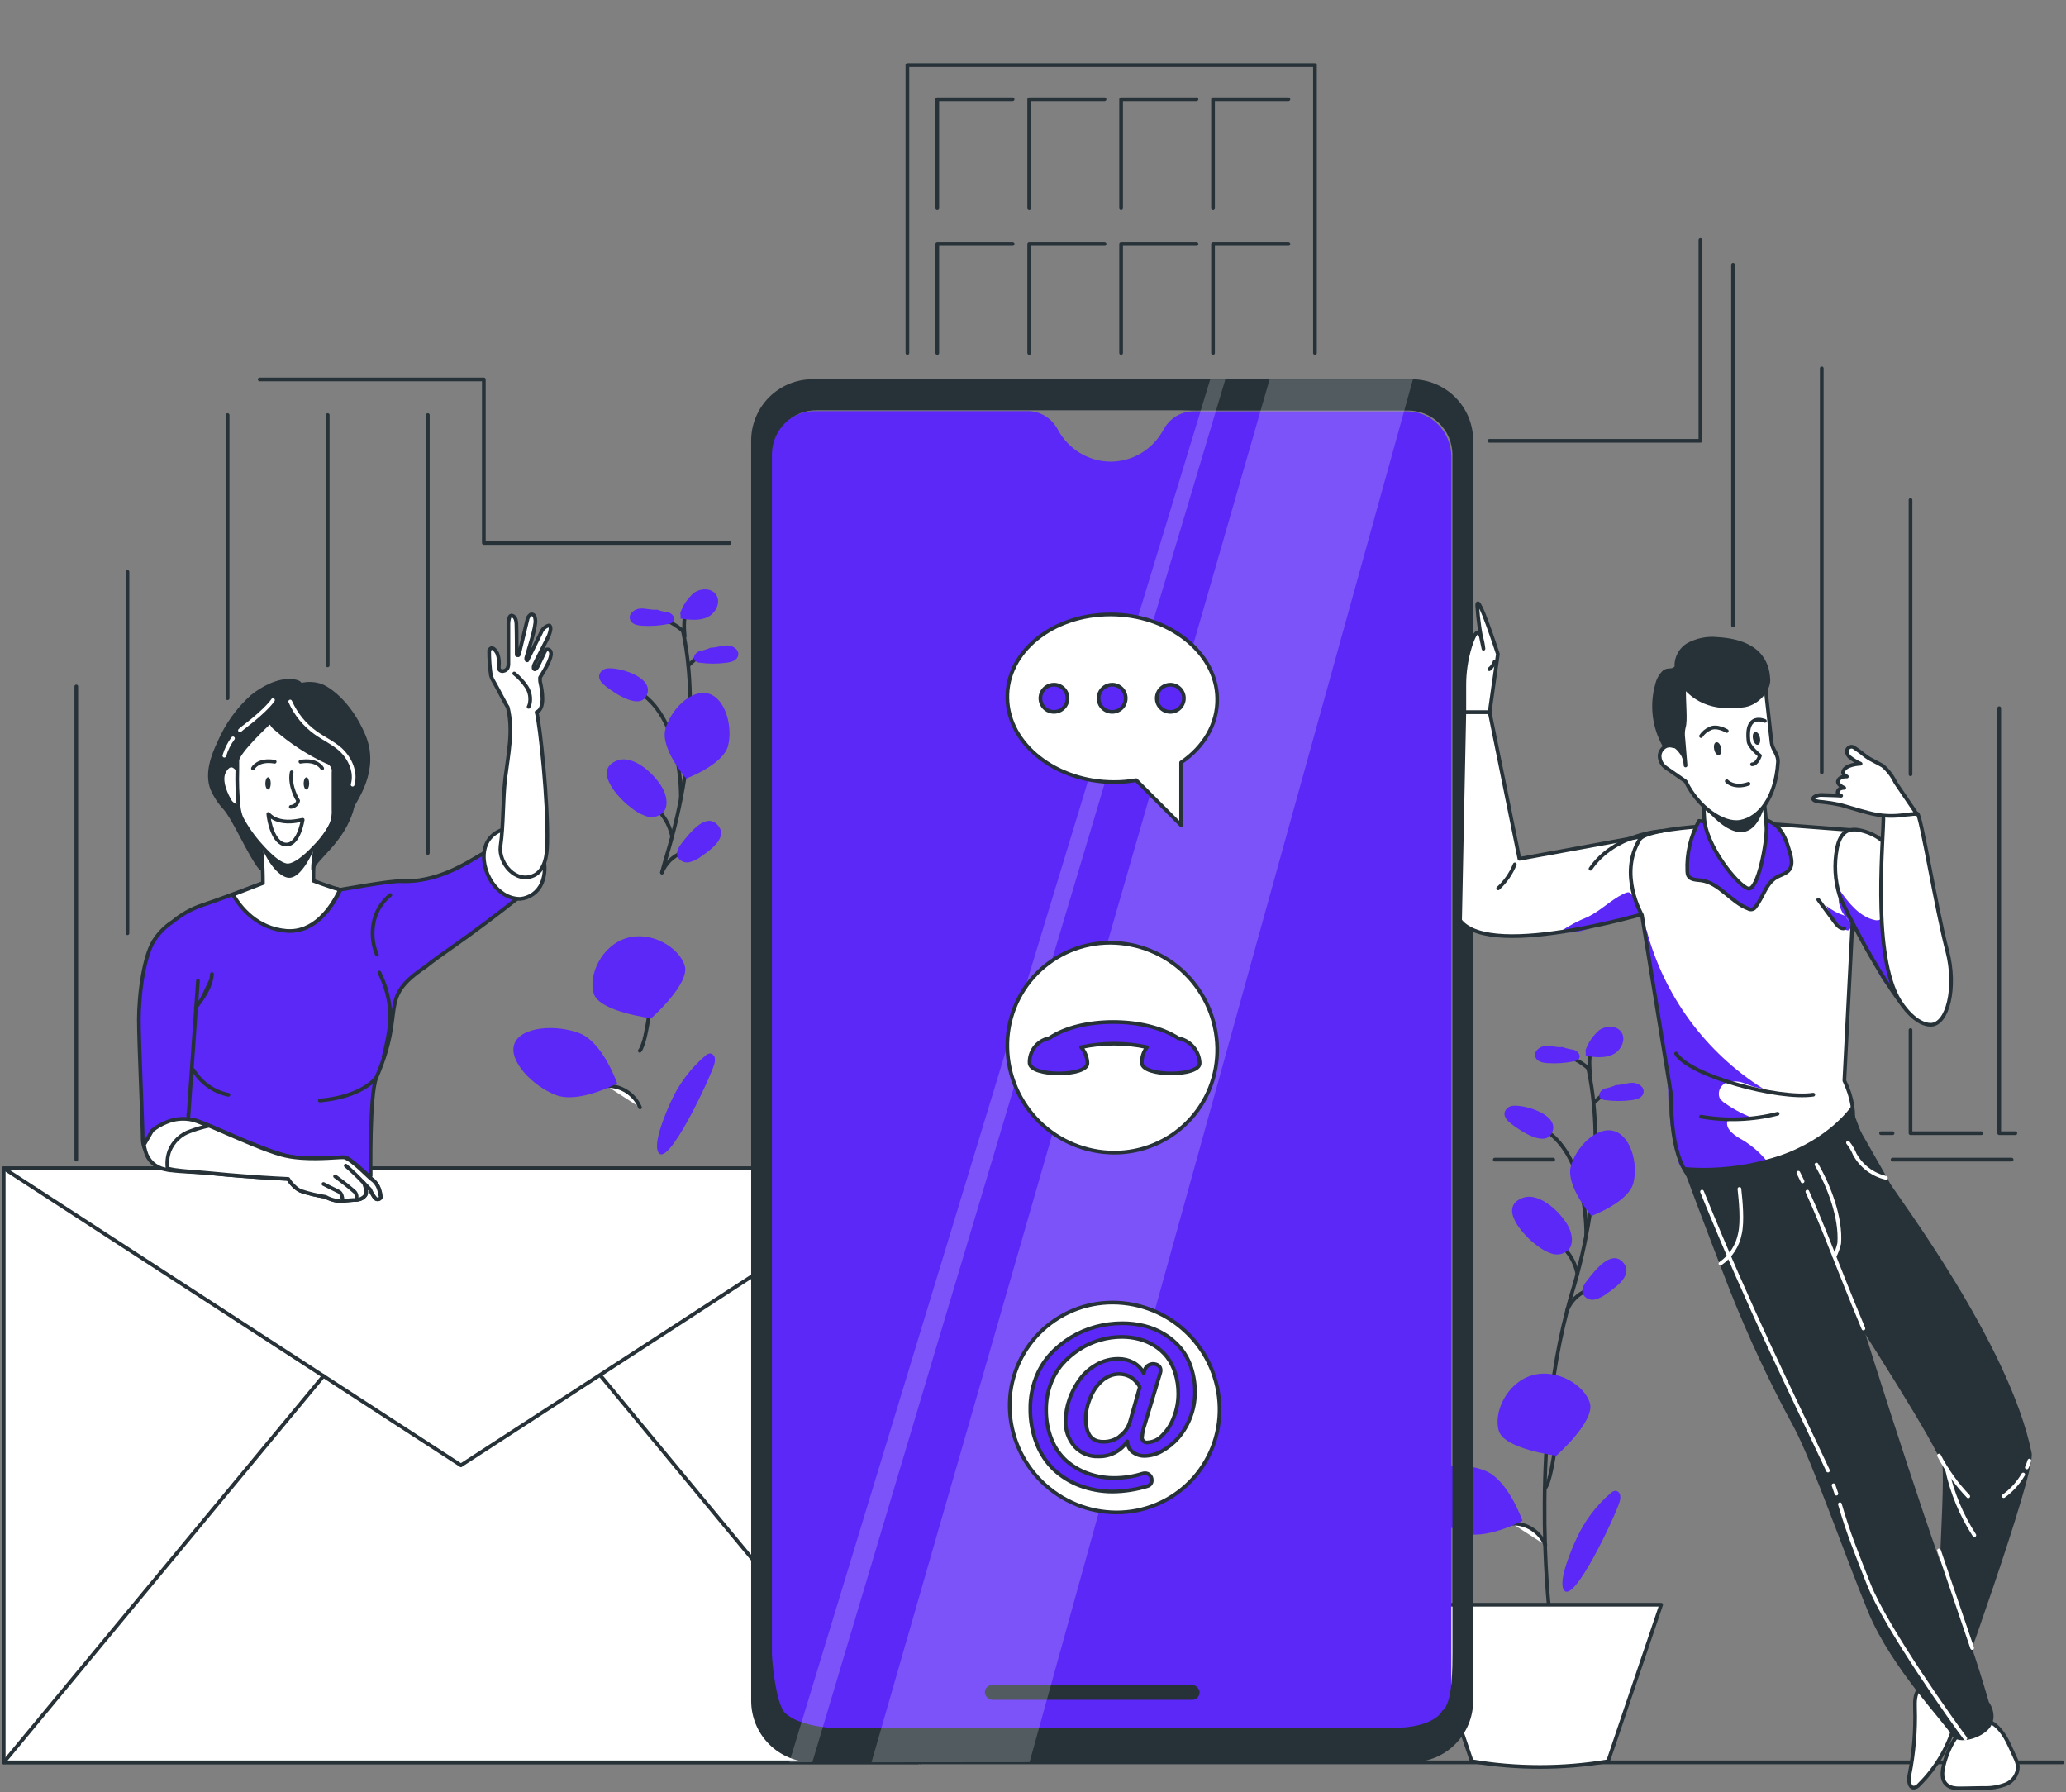
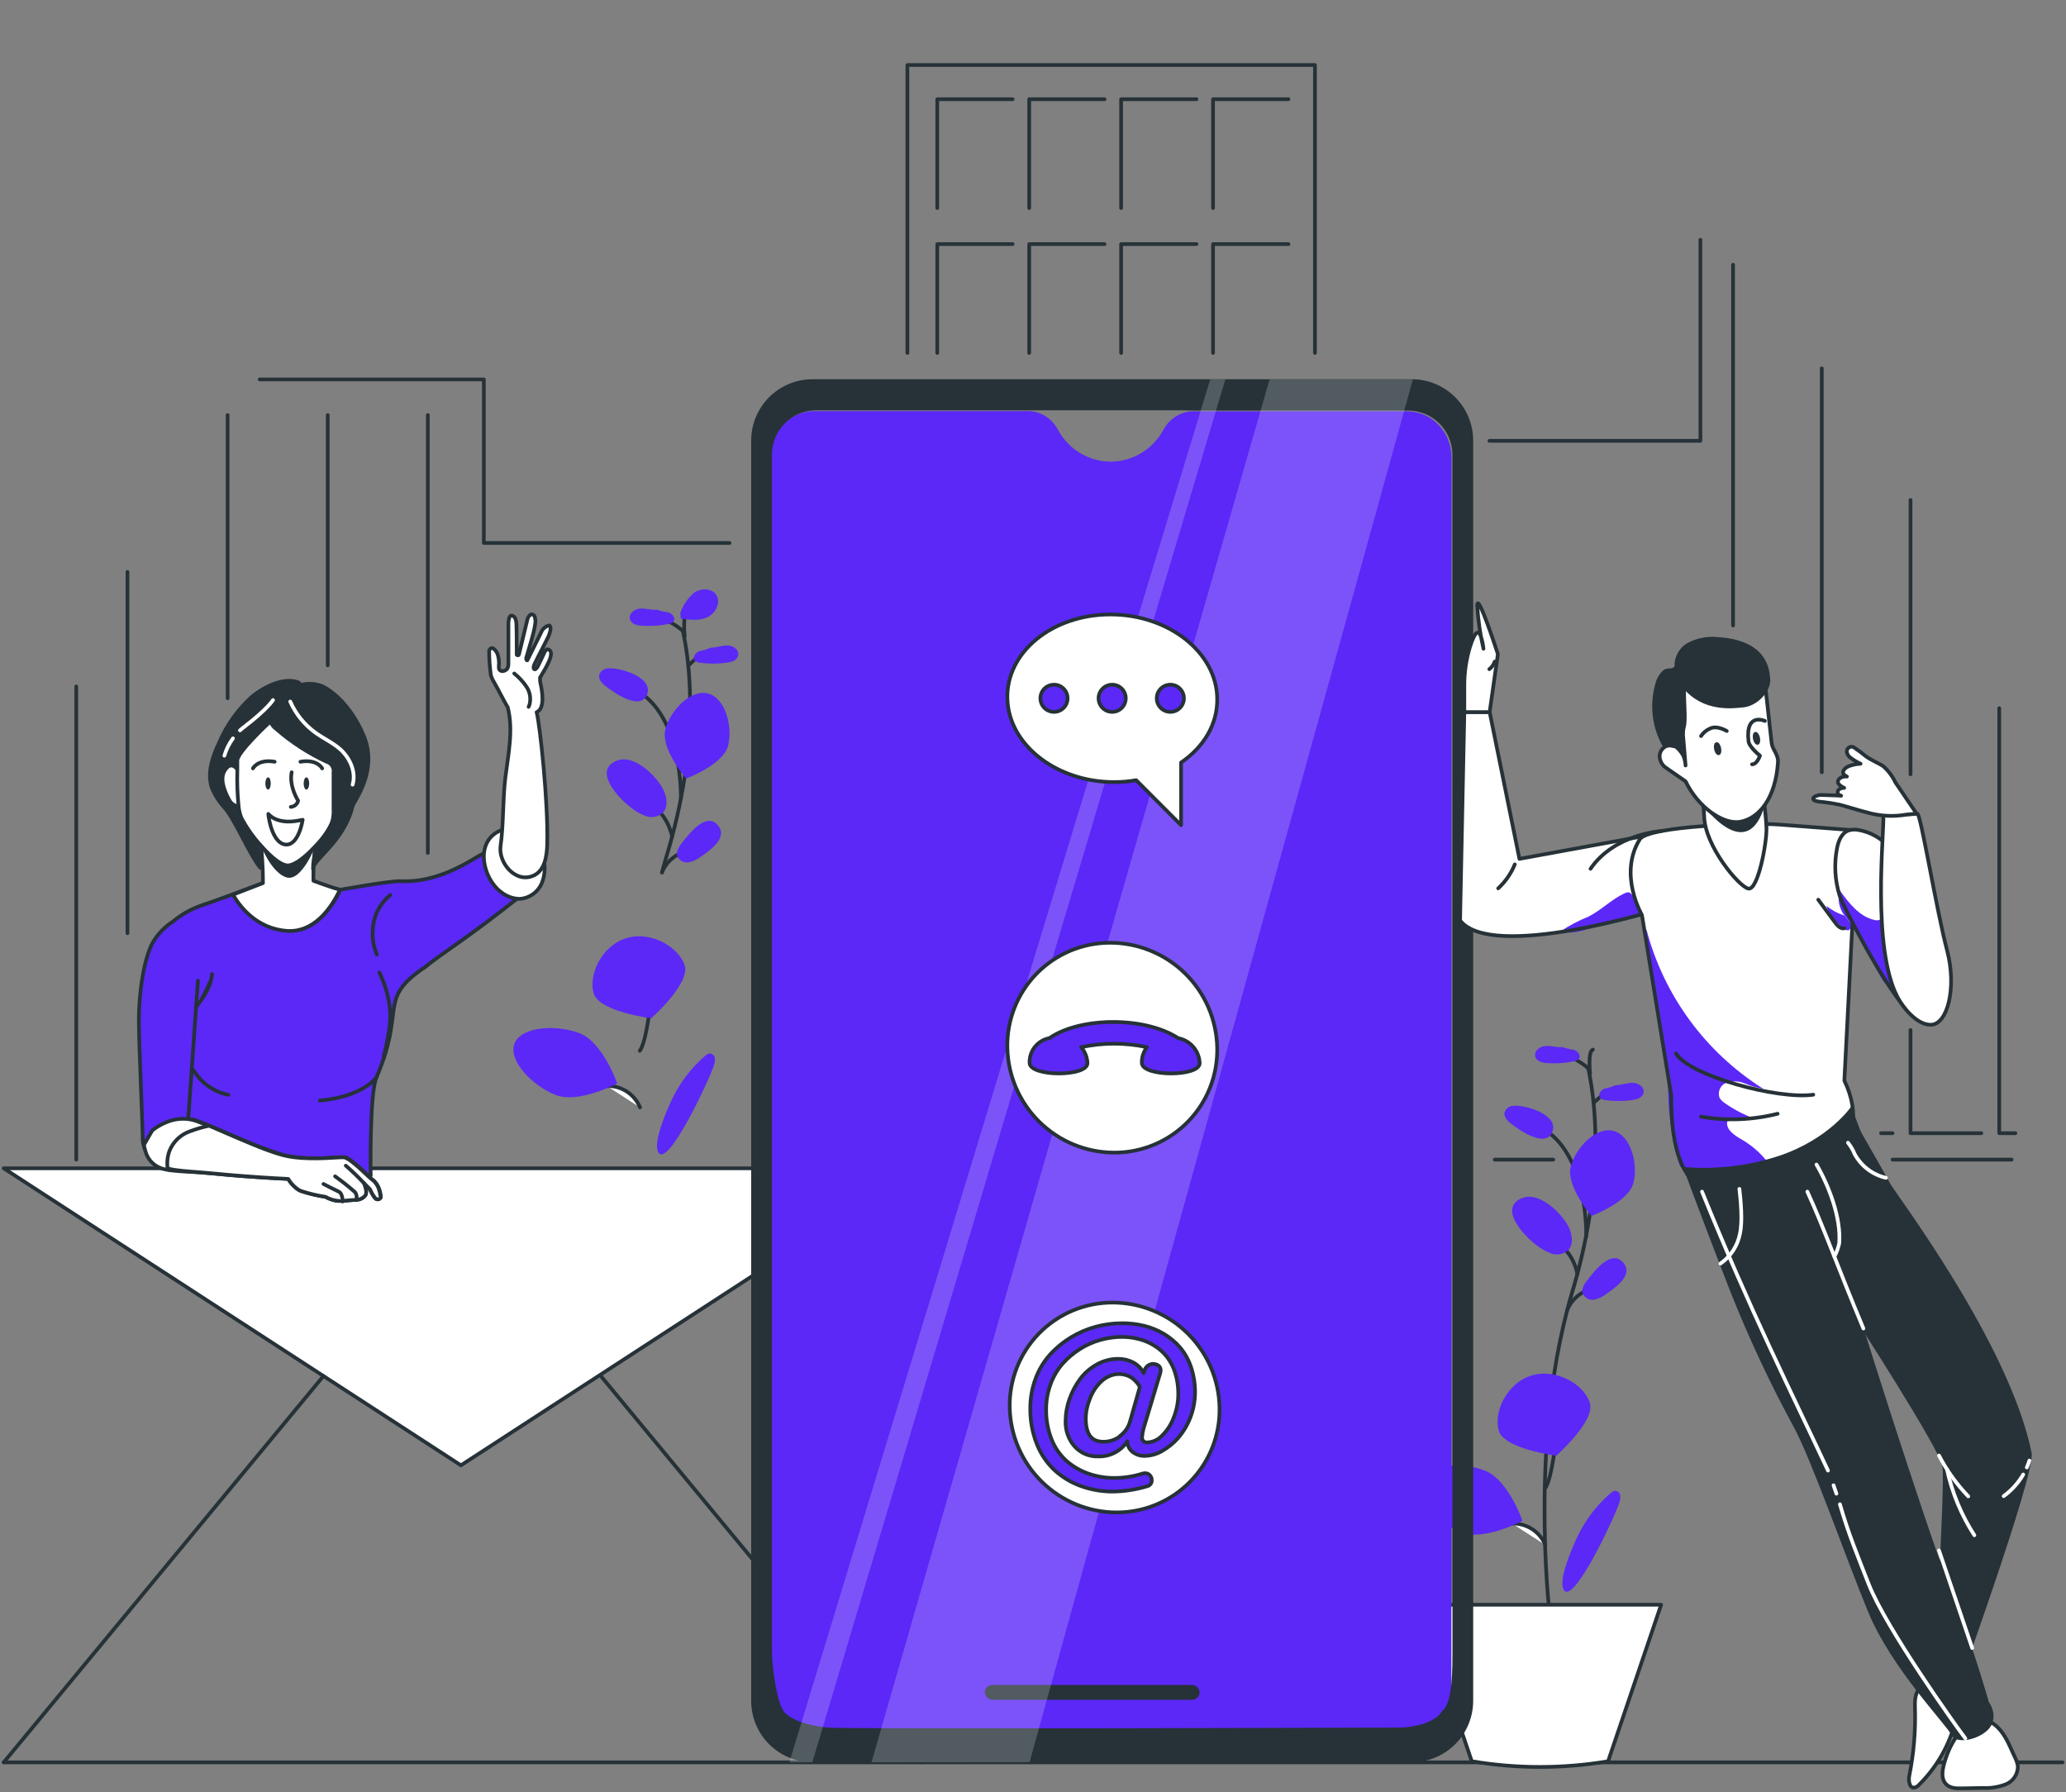
<svg xmlns="http://www.w3.org/2000/svg" width="558" height="484" viewBox="0 0 558 484" fill="none">
  <rect x="0" y="0" width="558" height="484" fill="#808080" stroke="none" />
  <path d="M1 475.891H557.076" stroke="#263238" stroke-linecap="round" stroke-linejoin="round" />
  <path d="M428.948 288.308V288.45C428.948 288.683 429 288.929 429.103 289.187C429.681 292.021 430.113 294.882 430.396 297.76C430.642 300.23 430.836 303.049 430.888 306.191C431.01 313.452 430.513 320.711 429.401 327.888C429.116 329.776 428.78 331.767 428.379 333.759C427.745 337.043 426.97 340.483 426.013 344.038C425.586 345.694 425.095 347.387 424.577 349.094L423.97 351.176C423.737 352.017 423.504 352.857 423.284 353.762C421.798 359.507 420.611 365.325 419.729 371.192C418.629 378.498 417.944 385.752 417.569 392.618C417.065 401.773 417.091 410.23 417.311 417.186C417.304 417.303 417.304 417.419 417.311 417.535C417.543 424.608 417.983 430.156 418.28 433.311C418.448 435.16 418.565 436.207 418.578 436.272" stroke="#263238" stroke-linecap="round" stroke-linejoin="round" />
  <path d="M428.987 288.489C427.051 286.769 424.718 285.556 422.198 284.959L428.987 288.489Z" fill="white" />
  <path d="M428.987 288.489C427.051 286.769 424.718 285.556 422.198 284.959" stroke="#263238" stroke-linecap="round" stroke-linejoin="round" />
  <path d="M430.436 297.799L433.875 294.683" stroke="#263238" stroke-linecap="round" stroke-linejoin="round" />
  <path d="M426.052 344.051C425.872 343.144 425.603 342.256 425.251 341.401C424.741 340.146 424.048 338.974 423.195 337.922C422.557 337.132 421.833 336.416 421.035 335.789" stroke="#263238" stroke-linecap="round" stroke-linejoin="round" />
  <path d="M423.298 353.749C423.785 352.542 424.515 351.447 425.443 350.533C426.37 349.619 427.475 348.905 428.69 348.435" stroke="#263238" stroke-linecap="round" stroke-linejoin="round" />
  <path d="M417.324 401.851C418.475 400.454 419.341 395.166 419.807 392.321C419.923 391.649 420.014 391.028 420.104 390.653" fill="white" />
  <path d="M417.324 401.851C418.475 400.454 419.341 395.166 419.807 392.321C419.923 391.649 420.014 391.028 420.104 390.653" stroke="#263238" stroke-linecap="round" stroke-linejoin="round" />
  <path d="M408.466 411.445C408.848 411.406 409.234 411.406 409.617 411.445C411.31 411.61 412.927 412.232 414.294 413.246C415.661 414.26 416.726 415.626 417.375 417.199" fill="white" />
  <path d="M408.466 411.445C408.848 411.406 409.234 411.406 409.617 411.445C411.31 411.61 412.927 412.232 414.294 413.246C415.661 414.26 416.726 415.626 417.375 417.199" stroke="#263238" stroke-linecap="round" stroke-linejoin="round" />
  <path d="M428.418 333.862C428.418 333.862 429.026 312.876 417.505 305.26" stroke="#263238" stroke-linecap="round" stroke-linejoin="round" />
  <path d="M429.401 378.847C430.913 383.748 420.349 393.071 420.349 393.071C420.349 393.071 406.397 391.325 404.833 386.438C403.268 381.55 406.85 373.507 413.625 371.438C420.401 369.369 427.939 373.947 429.401 378.847Z" fill="#5B28F7" />
  <path d="M441.155 319.458C439.862 324.63 429.828 328.341 429.828 328.341C429.828 328.341 422.936 320.285 424.229 315.087C425.522 309.889 431.095 304.174 435.776 305.376C440.457 306.579 442.5 314.259 441.155 319.458Z" fill="#5B28F7" />
  <path d="M401.083 397.131C407.354 399.562 411.195 410.656 411.195 410.656C411.195 410.656 400.85 416.229 394.592 413.785C388.333 411.342 381.661 404.463 383.472 399.872C385.282 395.282 394.812 394.635 401.083 397.131Z" fill="#5B28F7" />
  <path d="M414.829 336.099C416.098 337.166 417.553 337.991 419.122 338.53C419.909 338.785 420.751 338.818 421.556 338.627C422.361 338.435 423.098 338.026 423.686 337.444C424.979 335.905 424.669 333.565 423.828 331.638C422.147 327.953 415.967 321.682 411.221 323.479C404.368 326.104 411.777 333.862 414.829 336.099Z" fill="#5B28F7" />
  <path d="M428.858 345.5C427.952 346.612 426.996 348.021 427.5 349.379C427.781 349.949 428.243 350.41 428.814 350.691C429.384 350.972 430.032 351.056 430.655 350.93C431.895 350.636 433.053 350.066 434.043 349.262C436.461 347.581 441.426 344.09 438.258 340.767C435.09 337.444 430.694 343.159 428.858 345.5Z" fill="#5B28F7" />
  <path d="M408.622 298.601C408.1 298.631 407.601 298.825 407.195 299.154C406.789 299.484 406.497 299.932 406.36 300.437C406.153 301.639 407.148 302.687 408.105 303.424C410.51 305.286 417.738 310.277 419.342 305.454C420.868 300.902 411.803 298.252 408.622 298.601Z" fill="#5B28F7" />
  <path d="M421.928 282.748C420.441 282.89 418.954 282.347 417.454 282.438C415.954 282.528 414.312 283.731 414.635 285.205C414.958 286.679 416.626 287.002 417.997 287.08C420.357 287.231 422.726 287.07 425.044 286.601C425.593 286.549 426.101 286.29 426.466 285.877C427.074 284.985 426.117 283.795 425.083 283.485C424.021 283.344 422.976 283.092 421.966 282.735L421.928 282.748Z" fill="#5B28F7" />
  <path d="M436.487 293.002C437.974 293.002 439.422 292.407 440.922 292.394C442.422 292.381 444.155 293.48 443.909 294.98C443.663 296.48 442.06 296.907 440.689 297.075C438.346 297.385 435.973 297.385 433.629 297.075C433.075 297.062 432.546 296.835 432.155 296.441C431.496 295.601 432.375 294.347 433.371 293.959C434.425 293.762 435.453 293.445 436.435 293.015L436.487 293.002Z" fill="#5B28F7" />
  <path d="M435.012 403.195C435.355 402.838 435.813 402.614 436.305 402.562C436.637 402.593 436.948 402.74 437.184 402.976C437.42 403.212 437.566 403.523 437.598 403.855C437.67 404.494 437.59 405.14 437.365 405.743C436.344 409.144 424.965 433.699 422.34 429.289C420.801 426.703 424.603 418.053 425.728 415.609C427.875 410.84 431.044 406.602 435.012 403.195Z" fill="#5B28F7" />
  <path d="M429.465 289.898C429.465 289.898 428.78 283.937 430.215 283.433" stroke="#263238" stroke-linecap="round" stroke-linejoin="round" />
-   <path d="M428.198 283.679C428.932 281.574 430.197 279.694 431.87 278.222C433.668 276.929 436.551 276.826 437.857 278.623C439.318 280.627 437.857 283.666 435.62 284.739C433.383 285.812 430.746 285.489 428.289 285.14C428.289 284.778 428.289 284.416 428.289 284.054L428.198 283.679Z" fill="#5B28F7" />
  <path d="M434.327 475.593C422.138 477.649 409.69 477.649 397.501 475.593L383.174 433.324H448.654L434.327 475.593Z" fill="white" stroke="#263238" stroke-linecap="round" stroke-linejoin="round" />
  <path d="M184.433 170.201V170.343C184.484 170.576 184.536 170.821 184.588 171.08C185.174 173.912 185.605 176.774 185.881 179.653C186.127 182.123 186.308 184.942 186.372 188.084C186.505 195.327 186.02 202.568 184.924 209.729C184.639 211.617 184.303 213.608 183.902 215.6C183.269 218.884 182.48 222.324 181.536 225.88C181.097 227.535 180.618 229.229 180.101 230.935C179.894 231.634 179.687 232.319 179.493 233.017C179.299 233.715 179.015 234.698 178.795 235.603" stroke="#263238" stroke-linecap="round" stroke-linejoin="round" />
  <path d="M184.459 170.382C183.531 169.57 182.516 168.863 181.433 168.274C180.238 167.645 178.97 167.167 177.657 166.852" fill="white" />
  <path d="M184.459 170.382C183.531 169.57 182.516 168.863 181.433 168.274C180.238 167.645 178.97 167.167 177.657 166.852" stroke="#263238" stroke-linecap="round" stroke-linejoin="round" />
  <path d="M185.906 179.692L189.359 176.576" stroke="#263238" stroke-linecap="round" stroke-linejoin="round" />
  <path d="M181.537 225.944C181.352 225.036 181.079 224.148 180.722 223.293C180.212 222.039 179.52 220.867 178.666 219.815C178.029 219.025 177.305 218.309 176.507 217.682" stroke="#263238" stroke-linecap="round" stroke-linejoin="round" />
  <path d="M178.781 235.59C179.264 234.382 179.991 233.286 180.916 232.372C181.842 231.457 182.946 230.744 184.16 230.276" stroke="#263238" stroke-linecap="round" stroke-linejoin="round" />
  <path d="M172.795 283.744C173.946 282.347 174.825 277.058 175.29 274.214C175.394 273.541 175.497 272.921 175.575 272.546" fill="white" />
  <path d="M172.795 283.744C173.946 282.347 174.825 277.058 175.29 274.214C175.394 273.541 175.497 272.921 175.575 272.546" stroke="#263238" stroke-linecap="round" stroke-linejoin="round" />
  <path d="M163.938 293.286C164.324 293.247 164.714 293.247 165.101 293.286C166.794 293.455 168.409 294.079 169.775 295.092C171.141 296.105 172.207 297.47 172.86 299.04" fill="white" />
  <path d="M163.938 293.286C164.324 293.247 164.714 293.247 165.101 293.286C166.794 293.455 168.409 294.079 169.775 295.092C171.141 296.105 172.207 297.47 172.86 299.04" stroke="#263238" stroke-linecap="round" stroke-linejoin="round" />
  <path d="M183.89 215.703C183.89 215.703 184.511 194.717 172.977 187.101" stroke="#263238" stroke-linecap="round" stroke-linejoin="round" />
  <path d="M184.937 260.74C186.436 265.641 175.885 274.964 175.885 274.964C175.885 274.964 161.92 273.218 160.369 268.33C158.817 263.443 162.399 255.4 169.161 253.331C175.924 251.262 183.424 255.852 184.937 260.74Z" fill="#5B28F7" />
  <path d="M196.652 201.35C195.358 206.523 185.324 210.234 185.324 210.234C185.324 210.234 178.355 202.178 179.7 196.98C181.044 191.782 186.553 186.067 191.234 187.269C195.914 188.472 197.945 196.152 196.652 201.35Z" fill="#5B28F7" />
  <path d="M156.567 279.024C162.839 281.468 166.692 292.549 166.692 292.549C166.692 292.549 156.348 298.122 150.076 295.678C143.805 293.234 137.146 286.355 138.969 281.765C140.792 277.175 150.283 276.58 156.567 279.024Z" fill="#5B28F7" />
  <path d="M170.313 217.992C171.578 219.059 173.029 219.883 174.593 220.423C175.381 220.678 176.223 220.711 177.028 220.52C177.833 220.328 178.57 219.919 179.158 219.337C180.451 217.798 180.14 215.458 179.3 213.531C177.619 209.846 171.451 203.574 166.693 205.372C159.852 207.971 167.249 215.729 170.313 217.992Z" fill="#5B28F7" />
  <path d="M184.329 227.405C183.437 228.517 182.48 229.991 182.972 231.284C183.253 231.855 183.715 232.316 184.285 232.597C184.856 232.877 185.503 232.962 186.127 232.836C187.368 232.544 188.526 231.974 189.514 231.168C191.932 229.5 196.898 225.996 193.73 222.673C190.562 219.35 186.23 225.052 184.329 227.405Z" fill="#5B28F7" />
  <path d="M164.093 180.493C163.572 180.526 163.073 180.72 162.668 181.049C162.262 181.378 161.969 181.826 161.83 182.33C161.623 183.532 162.619 184.579 163.589 185.317C165.994 187.179 173.209 192.17 174.825 187.347C176.338 182.795 167.287 180.144 164.093 180.493Z" fill="#5B28F7" />
  <path d="M177.398 164.641C175.911 164.783 174.424 164.24 172.937 164.33C171.45 164.421 169.782 165.623 170.118 167.097C170.454 168.572 172.096 168.895 173.48 168.972C175.835 169.124 178.201 168.963 180.514 168.494C181.067 168.442 181.579 168.184 181.949 167.77C182.544 166.878 181.587 165.688 180.566 165.378C179.5 165.237 178.451 164.985 177.437 164.628L177.398 164.641Z" fill="#5B28F7" />
  <path d="M191.958 174.895C193.458 174.895 194.906 174.3 196.393 174.287C197.88 174.274 199.625 175.373 199.393 176.873C199.16 178.373 197.531 178.8 196.16 178.968C193.817 179.278 191.443 179.278 189.1 178.968C188.545 178.955 188.017 178.728 187.626 178.334C186.966 177.494 187.846 176.239 188.854 175.851C189.907 175.651 190.935 175.334 191.919 174.908L191.958 174.895Z" fill="#5B28F7" />
  <path d="M190.484 285.088C190.828 284.733 191.285 284.509 191.777 284.455C192.107 284.493 192.414 284.642 192.648 284.876C192.883 285.111 193.032 285.418 193.07 285.748C193.137 286.388 193.053 287.034 192.825 287.636C191.816 291.036 180.424 315.591 177.812 311.182C176.261 308.596 180.062 299.945 181.187 297.502C183.338 292.732 186.512 288.494 190.484 285.088Z" fill="#5B28F7" />
  <path d="M184.937 171.817C184.937 171.817 184.252 165.856 185.7 165.352" stroke="#263238" stroke-linecap="round" stroke-linejoin="round" />
  <path d="M183.722 165.572C184.445 163.462 185.712 161.58 187.394 160.115C189.191 158.822 192.062 158.719 193.368 160.516C194.829 162.52 193.368 165.559 191.131 166.632C188.894 167.705 186.269 167.382 183.812 167.033C183.812 166.671 183.812 166.309 183.812 165.947L183.722 165.572Z" fill="#5B28F7" />
  <path d="M20.602 313.135V185.368" stroke="#263238" stroke-linecap="round" stroke-linejoin="round" />
  <path d="M419.509 313.135H403.721" stroke="#263238" stroke-linecap="round" stroke-linejoin="round" />
  <path d="M543.318 313.135H511.16" stroke="#263238" stroke-linecap="round" stroke-linejoin="round" />
  <path d="M402.272 119.035H459.257V64.752" stroke="#263238" stroke-linecap="round" stroke-linejoin="round" />
  <path d="M70.139 102.458H130.679V146.616H197.039" stroke="#263238" stroke-linecap="round" stroke-linejoin="round" />
  <path d="M34.425 251.999V154.426" stroke="#263238" stroke-linecap="round" stroke-linejoin="round" />
  <path d="M61.476 112.078V188.549" stroke="#263238" stroke-linecap="round" stroke-linejoin="round" />
  <path d="M88.514 112.078V179.679" stroke="#263238" stroke-linecap="round" stroke-linejoin="round" />
  <path d="M115.552 112.078V230.328" stroke="#263238" stroke-linecap="round" stroke-linejoin="round" />
  <path d="M245.076 95.307V17.556H355.153V95.307" stroke="#263238" stroke-linecap="round" stroke-linejoin="round" />
  <path d="M253.145 56.18V26.789H273.497" stroke="#263238" stroke-linecap="round" stroke-linejoin="round" />
  <path d="M277.972 56.18V26.789H298.324" stroke="#263238" stroke-linecap="round" stroke-linejoin="round" />
  <path d="M302.798 56.18V26.789H323.15" stroke="#263238" stroke-linecap="round" stroke-linejoin="round" />
  <path d="M327.625 56.18V26.789H347.978" stroke="#263238" stroke-linecap="round" stroke-linejoin="round" />
  <path d="M253.145 95.307V65.916H273.497" stroke="#263238" stroke-linecap="round" stroke-linejoin="round" />
  <path d="M277.972 95.307V65.916H298.324" stroke="#263238" stroke-linecap="round" stroke-linejoin="round" />
  <path d="M302.798 95.307V65.916H323.15" stroke="#263238" stroke-linecap="round" stroke-linejoin="round" />
  <path d="M327.625 95.307V65.916H347.978" stroke="#263238" stroke-linecap="round" stroke-linejoin="round" />
  <path d="M468.075 71.476V168.908" stroke="#263238" stroke-linecap="round" stroke-linejoin="round" />
  <path d="M508.044 305.997H511.16" stroke="#263238" stroke-linecap="round" stroke-linejoin="round" />
  <path d="M492.036 99.458V208.54" stroke="#263238" stroke-linecap="round" stroke-linejoin="round" />
  <path d="M516.009 278.145V305.997H535.133" stroke="#263238" stroke-linecap="round" stroke-linejoin="round" />
  <path d="M516.009 135.017V209.096" stroke="#263238" stroke-linecap="round" stroke-linejoin="round" />
  <path d="M539.969 191.226V305.997H544.326" stroke="#263238" stroke-linecap="round" stroke-linejoin="round" />
-   <path d="M247.973 315.475H1V475.891H247.973V315.475Z" fill="white" stroke="#263238" stroke-linecap="round" stroke-linejoin="round" />
  <path d="M1 315.475L124.486 395.683L247.973 315.475H1Z" fill="white" stroke="#263238" stroke-linecap="round" stroke-linejoin="round" />
  <path d="M87.363 371.567L1 475.891" stroke="#263238" stroke-linecap="round" stroke-linejoin="round" />
  <path d="M162.282 371.567L248.645 475.891" stroke="#263238" stroke-linecap="round" stroke-linejoin="round" />
  <path d="M379.833 111.068H322.361C320.706 111.07 319.081 111.528 317.656 112.395C316.231 113.262 315.058 114.505 314.258 115.997C312.846 118.62 310.777 120.807 308.266 122.329C305.755 123.851 302.895 124.654 299.981 124.654C297.067 124.654 294.206 123.851 291.695 122.329C289.184 120.807 287.116 118.62 285.703 115.997C284.91 114.486 283.734 113.224 282.301 112.345C280.868 111.465 279.23 111.001 277.561 111.001H220.154C218.579 110.98 217.014 111.278 215.551 111.88C214.087 112.481 212.753 113.373 211.624 114.505C210.495 115.637 209.594 116.987 208.973 118.477C208.351 119.967 208.02 121.569 208 123.191V456.809C208.044 460.083 209.349 463.206 211.628 465.491C213.906 467.777 216.973 469.038 220.154 468.999H379.833C383.015 469.038 386.083 467.777 388.364 465.492C390.645 463.207 391.952 460.085 392 456.809V123.258C391.956 119.981 390.649 116.856 388.368 114.571C386.086 112.285 383.016 111.025 379.833 111.068Z" fill="#5B28F7" />
  <path d="M397.889 119.035C397.895 116.854 397.472 114.692 396.642 112.675C395.812 110.658 394.592 108.825 393.052 107.28C391.512 105.735 389.682 104.509 387.667 103.673C385.653 102.837 383.493 102.406 381.312 102.406H219.461C217.284 102.404 215.129 102.832 213.118 103.663C211.107 104.495 209.279 105.715 207.74 107.253C206.2 108.791 204.979 110.618 204.146 112.628C203.313 114.639 202.884 116.794 202.884 118.97V459.288C202.884 463.681 204.629 467.894 207.735 471C210.842 474.107 215.055 475.852 219.448 475.852H381.312C385.706 475.852 389.92 474.107 393.029 471.001C396.137 467.895 397.885 463.682 397.889 459.288V119.035ZM392.29 446.357C392.242 449.537 392.5 460 389.5 462C388 465 382 466.5 378 466.5C374 466.5 228.5 467 223.5 466.5C218.5 466 214.276 464.718 212 462.5C209.724 460.282 208.527 449.536 208.483 446.357V122.617C208.503 121.042 208.833 119.488 209.454 118.041C210.075 116.595 210.975 115.285 212.103 114.186C213.23 113.087 214.563 112.221 216.025 111.638C217.488 111.054 219.05 110.765 220.624 110.785H277.997C279.662 110.785 280.5 110.785 283.5 110.785C286.5 110.785 290.5 110.785 293.5 110.785H300.38H308.676H315.5H319.284C319.284 110.785 321.083 110.849 322.737 110.85H380.148C381.722 110.829 383.285 111.119 384.747 111.703C386.209 112.286 387.542 113.152 388.669 114.251C389.797 115.349 390.697 116.659 391.318 118.106C391.939 119.552 392.269 121.107 392.29 122.681V446.357Z" fill="#263238" />
  <rect x="266" y="455" width="58" height="4" rx="2" fill="#263238" />
  <path opacity="0.2" d="M342.896 102.458L235.379 475.878L278.075 475.839L381.61 102.458H342.896Z" fill="white" />
  <path opacity="0.2" d="M326.861 102.458L213.189 475.891L219.409 475.852L330.947 102.458H326.861Z" fill="white" />
  <path d="M329.383 380.063C329.462 383.764 328.8 387.444 327.435 390.886C326.071 394.327 324.031 397.461 321.437 400.102C318.843 402.744 315.746 404.839 312.329 406.265C308.913 407.691 305.245 408.419 301.543 408.406C293.989 408.378 286.745 405.398 281.358 400.102C275.971 394.807 272.867 387.615 272.708 380.063C272.631 376.362 273.294 372.684 274.659 369.244C276.025 365.804 278.065 362.672 280.659 360.032C283.253 357.392 286.349 355.298 289.764 353.872C293.18 352.447 296.846 351.719 300.548 351.732C308.101 351.757 315.344 354.735 320.732 360.028C326.119 365.322 329.224 372.512 329.383 380.063Z" fill="white" stroke="#263238" stroke-linecap="round" stroke-linejoin="round" />
  <path d="M291.755 401.217C289.124 400.244 286.711 398.758 284.657 396.847C282.586 394.857 280.983 392.432 279.963 389.748C278.801 386.738 278.226 383.534 278.269 380.308C278.253 377.558 278.739 374.828 279.704 372.253C280.581 369.874 281.897 367.681 283.583 365.788C286.907 362.152 291.2 359.541 295.958 358.262C298.293 357.632 300.702 357.315 303.121 357.318C305.13 357.309 307.132 357.548 309.082 358.029C310.964 358.491 312.765 359.237 314.423 360.24C316.064 361.226 317.535 362.471 318.78 363.926C320.077 365.494 321.069 367.293 321.702 369.227C322.427 371.434 322.786 373.745 322.763 376.067C322.735 380.556 321.118 384.89 318.198 388.3C316.943 389.723 315.456 390.925 313.802 391.855C312.375 392.674 310.765 393.119 309.121 393.148C307.986 393.163 306.877 392.805 305.966 392.127C305.509 391.788 305.136 391.348 304.878 390.841C304.62 390.334 304.484 389.774 304.479 389.205C303.631 390.494 302.466 391.546 301.097 392.259C299.728 392.971 298.199 393.322 296.656 393.278C295.442 393.332 294.232 393.114 293.113 392.64C291.994 392.165 290.996 391.447 290.191 390.536C288.576 388.66 287.723 386.248 287.799 383.774C287.809 381.738 288.163 379.718 288.846 377.8C289.526 375.867 290.489 374.045 291.704 372.395C292.914 370.773 294.457 369.429 296.229 368.451C298 367.452 300.001 366.93 302.035 366.938C303.449 366.924 304.844 367.262 306.095 367.921C307.31 368.568 308.294 369.576 308.914 370.805L309.173 369.938C309.379 369.331 309.817 368.831 310.392 368.548C310.967 368.264 311.63 368.22 312.237 368.425C312.472 368.505 312.694 368.618 312.897 368.762C313.089 368.915 313.243 369.113 313.344 369.338C313.445 369.563 313.491 369.808 313.479 370.055C313.479 370.296 313.44 370.537 313.362 370.766L309.173 384.705C308.803 385.767 308.565 386.87 308.462 387.989C308.423 388.198 308.436 388.413 308.501 388.616C308.565 388.818 308.678 389.002 308.831 389.15C308.983 389.298 309.169 389.407 309.373 389.466C309.577 389.525 309.792 389.533 310 389.489C311.483 389.394 312.872 388.732 313.879 387.64C315.276 386.259 316.35 384.585 317.022 382.739C317.824 380.723 318.236 378.573 318.237 376.403C318.254 374.493 317.975 372.591 317.41 370.766C316.934 369.192 316.181 367.716 315.185 366.408C314.243 365.217 313.101 364.198 311.811 363.395C310.524 362.584 309.12 361.978 307.647 361.598C306.136 361.201 304.58 361.001 303.018 361.003C301.036 361.006 299.065 361.285 297.16 361.831C295.199 362.386 293.33 363.227 291.613 364.326C289.882 365.419 288.315 366.751 286.958 368.283C285.561 369.897 284.473 371.756 283.751 373.766C282.939 375.954 282.532 378.272 282.549 380.606C282.506 383.37 283.007 386.116 284.023 388.687C284.899 390.913 286.28 392.905 288.057 394.506C289.775 395.997 291.757 397.15 293.902 397.907C296.165 398.707 298.549 399.11 300.949 399.097C303.514 399.097 306.064 398.709 308.513 397.946C308.758 397.858 309.016 397.814 309.276 397.816C309.519 397.813 309.759 397.86 309.982 397.956C310.205 398.052 310.405 398.194 310.569 398.372C310.734 398.544 310.864 398.747 310.95 398.969C311.037 399.191 311.079 399.427 311.074 399.665C311.105 400.042 310.999 400.416 310.775 400.72C310.552 401.024 310.226 401.238 309.858 401.321C306.806 402.254 303.636 402.741 300.445 402.769C297.48 402.765 294.538 402.24 291.755 401.217ZM302.436 387.808C303.714 386.89 304.662 385.584 305.138 384.084L307.841 374.58L307.66 374.192C307.492 373.881 307.288 373.59 307.052 373.326C306.728 372.952 306.373 372.606 305.992 372.292C305.507 371.905 304.961 371.603 304.376 371.399C302.845 370.865 301.17 370.925 299.682 371.567C298.866 371.913 298.118 372.399 297.471 373.003C296.798 373.63 296.199 374.333 295.686 375.097C295.173 375.893 294.74 376.738 294.393 377.619C294.03 378.501 293.748 379.414 293.553 380.347C293.357 381.235 293.258 382.141 293.255 383.05C293.244 383.633 293.278 384.217 293.359 384.795C293.418 385.31 293.531 385.817 293.695 386.308C293.837 386.765 294.041 387.2 294.303 387.601C294.537 387.962 294.835 388.278 295.182 388.532C295.552 388.8 295.968 388.998 296.41 389.114C296.927 389.265 297.463 389.335 298.001 389.321C299.619 389.341 301.197 388.822 302.488 387.847L302.436 387.808Z" fill="#5B28F7" stroke="#263238" stroke-linecap="round" stroke-linejoin="round" />
  <path d="M328.749 282.916C328.827 286.616 328.164 290.295 326.798 293.735C325.433 297.175 323.393 300.307 320.799 302.947C318.205 305.587 315.109 307.681 311.693 309.107C308.277 310.532 304.611 311.26 300.91 311.247C293.357 311.221 286.113 308.244 280.726 302.951C275.338 297.657 272.234 290.467 272.075 282.916C271.994 279.214 272.655 275.533 274.019 272.091C275.383 268.649 277.422 265.514 280.017 262.873C282.611 260.231 285.709 258.136 289.126 256.71C292.543 255.284 296.212 254.558 299.914 254.572C307.468 254.601 314.712 257.581 320.099 262.877C325.487 268.172 328.591 275.364 328.749 282.916Z" fill="white" stroke="#263238" stroke-linecap="round" stroke-linejoin="round" />
  <path d="M318.199 280.33C309.315 274.511 291.898 274.511 283.428 280.33C281.88 280.62 280.487 281.458 279.504 282.69C278.521 283.922 278.014 285.466 278.075 287.041C278.205 290.804 293.838 290.804 293.708 287.041C293.632 285.468 293.031 283.965 292.001 282.774C297.865 281.507 303.931 281.507 309.794 282.774C308.84 283.987 308.345 285.498 308.397 287.041C308.527 290.804 324.16 290.804 324.017 287.041C323.944 285.431 323.329 283.892 322.274 282.675C321.218 281.457 319.782 280.631 318.199 280.33Z" fill="#5B28F7" stroke="#263238" stroke-linecap="round" stroke-linejoin="round" />
  <path d="M328.75 188.549C328.905 195.519 325.104 201.751 319 205.902V222.828L306.859 210.673C304.896 211.024 302.905 211.197 300.911 211.19C285.265 211.19 272.347 201.053 272.076 188.549C271.804 176.045 284.256 165.921 299.915 165.921C315.574 165.921 328.543 176.11 328.75 188.549Z" fill="white" stroke="#263238" stroke-linecap="round" stroke-linejoin="round" />
  <path d="M288.342 188.549C288.344 189.276 288.131 189.987 287.729 190.593C287.327 191.198 286.754 191.671 286.084 191.951C285.413 192.231 284.674 192.306 283.961 192.165C283.248 192.025 282.592 191.676 282.077 191.163C281.562 190.65 281.211 189.996 281.069 189.283C280.926 188.571 280.998 187.832 281.275 187.16C281.553 186.488 282.024 185.914 282.628 185.51C283.232 185.106 283.942 184.89 284.669 184.89C285.641 184.89 286.573 185.275 287.261 185.961C287.95 186.647 288.338 187.577 288.342 188.549Z" fill="#5B28F7" stroke="#263238" stroke-linecap="round" stroke-linejoin="round" />
  <path d="M304.052 188.549C304.055 189.276 303.842 189.987 303.44 190.593C303.038 191.198 302.465 191.671 301.795 191.951C301.124 192.231 300.385 192.306 299.672 192.165C298.959 192.025 298.303 191.676 297.788 191.163C297.273 190.65 296.922 189.996 296.78 189.283C296.637 188.571 296.709 187.832 296.986 187.16C297.264 186.488 297.735 185.914 298.339 185.51C298.943 185.106 299.653 184.89 300.38 184.89C301.352 184.89 302.284 185.275 302.972 185.961C303.661 186.647 304.049 187.577 304.052 188.549Z" fill="#5B28F7" stroke="#263238" stroke-linecap="round" stroke-linejoin="round" />
  <path d="M319.763 188.549C319.766 189.276 319.553 189.987 319.151 190.593C318.749 191.198 318.176 191.671 317.505 191.951C316.835 192.231 316.096 192.306 315.383 192.165C314.67 192.025 314.014 191.676 313.499 191.163C312.984 190.65 312.633 189.996 312.49 189.283C312.348 188.571 312.42 187.832 312.697 187.16C312.975 186.488 313.445 185.914 314.05 185.51C314.654 185.106 315.364 184.89 316.091 184.89C317.063 184.89 317.995 185.275 318.683 185.961C319.372 186.647 319.76 187.577 319.763 188.549Z" fill="#5B28F7" stroke="#263238" stroke-linecap="round" stroke-linejoin="round" />
  <path d="M142.085 240.155C141.626 241.009 140.964 241.737 140.158 242.275C134.193 247.034 128.09 251.598 121.849 255.969C119.56 257.572 117.181 259.227 114.97 261.025C101.677 269.921 109.797 272.093 101.677 290.92C99.763 295.42 100.112 317.466 100.112 317.466H99.453C97.896 315.93 96.242 314.496 94.501 313.173C94.26 313.011 94.01 312.864 93.751 312.734C93.508 312.609 93.245 312.525 92.975 312.488C91.682 312.41 86.755 313.005 81.777 312.682L80.484 312.579C79.76 312.501 79.049 312.41 78.337 312.281C77.626 312.152 76.941 312.01 76.281 311.829C71.557 310.314 66.925 308.526 62.407 306.475L60.157 305.506L59.045 305.027L58.037 304.587L57.312 304.277L56.614 303.98C55.438 303.488 54.338 303.036 53.33 302.687C52.867 302.521 52.397 302.378 51.92 302.26C51.92 303.32 51.752 304.406 51.61 305.467C50.989 310.523 49.606 315.19 47.136 315.811C47.085 315.824 47.032 315.824 46.981 315.811C46.764 315.852 46.543 315.873 46.322 315.876H46.128C45.581 315.865 45.039 315.764 44.524 315.578C42.283 314.622 40.451 312.905 39.352 310.729C38.861 309.812 38.587 308.795 38.55 307.755C38.55 303.993 37.503 281.791 37.503 275.326C37.503 268.86 38.796 257.546 42.016 253.344C43.274 251.562 44.863 250.039 46.697 248.857C49.056 246.89 51.761 245.382 54.675 244.409C58.114 243.284 65.808 240.413 71.174 238.383L63.066 241.512C65.123 245.03 69.532 250.564 77.484 251.275C84.958 251.909 89.587 245.146 91.953 240.207C92.16 240.284 105.168 237.814 108.181 237.957C117.995 238.383 125.999 233.069 129.62 230.961C130.712 230.309 131.937 229.911 133.205 229.799C134.472 229.687 135.748 229.862 136.938 230.312C138.128 230.762 139.201 231.475 140.076 232.398C140.952 233.321 141.607 234.43 141.994 235.642V235.758C142.56 237.164 142.592 238.727 142.085 240.155Z" fill="#5B28F7" stroke="#263238" stroke-linecap="round" stroke-linejoin="round" />
  <path d="M91.811 240.284L91.216 240.077L91.811 240.284Z" fill="white" stroke="#263238" stroke-linecap="round" stroke-linejoin="round" />
  <path d="M102.84 323.156C102.846 323.207 102.846 323.259 102.84 323.311C102.788 323.436 102.708 323.547 102.606 323.637C102.505 323.727 102.385 323.793 102.254 323.83C102.124 323.868 101.987 323.875 101.853 323.852C101.72 323.83 101.593 323.777 101.483 323.699C100.888 323.363 99.97 321.203 99.97 321.203L98.948 320.143L98.276 319.432C98.379 319.69 99.194 321.669 98.767 322.587C98.745 322.65 98.71 322.707 98.664 322.755C98.378 323.137 98.007 323.446 97.581 323.66C97.154 323.873 96.684 323.984 96.207 323.983C95.651 323.983 94.022 324.177 92.599 324.268H92.444C92.013 324.292 91.582 324.292 91.151 324.268C90.003 324.12 88.895 323.746 87.893 323.169C85.618 322.834 83.377 322.302 81.195 321.578L80.807 321.371L80.457 321.164C80.228 321.026 80.015 320.861 79.824 320.673C79.036 320.016 78.367 319.229 77.846 318.345C77.846 318.345 72.596 318.126 65.549 317.583C62.963 317.389 60.17 317.143 57.273 316.858C52.825 316.406 49.153 316.432 46.269 316.031H46.062C45.493 315.953 44.963 315.85 44.459 315.734C43.228 315.493 42.09 314.91 41.176 314.053C40.261 313.195 39.606 312.097 39.287 310.885C39.117 310.311 38.979 309.728 38.873 309.139L41.123 305.26C42.296 304.319 43.603 303.561 45.002 303.01C47.172 302.102 49.569 301.881 51.868 302.376C52.345 302.495 52.815 302.637 53.278 302.803C54.286 303.191 55.385 303.644 56.562 304.096L57.273 304.393L57.997 304.704L59.006 305.143C64.76 307.523 71.626 310.587 76.216 311.88C77.595 312.241 79 312.492 80.419 312.63L81.712 312.734C86.69 313.057 91.604 312.462 92.91 312.54C94.216 312.617 97.409 315.656 99.452 317.531C100.008 318.048 100.5 318.475 100.836 318.733L100.991 318.863L101.108 318.966C101.848 319.726 102.367 320.674 102.607 321.707C102.709 322.054 102.778 322.409 102.814 322.768C102.838 322.896 102.847 323.026 102.84 323.156Z" fill="white" stroke="#263238" stroke-linecap="round" stroke-linejoin="round" />
  <path d="M102.841 323.156C102.848 323.207 102.848 323.259 102.841 323.311C102.788 323.435 102.707 323.545 102.605 323.634C102.503 323.722 102.382 323.787 102.252 323.823C102.122 323.859 101.985 323.865 101.852 323.841C101.719 323.818 101.593 323.765 101.484 323.686C100.844 322.944 100.333 322.1 99.971 321.19L98.949 320.143L98.277 319.445C98.367 319.651 99.208 321.669 98.781 322.6C98.76 322.663 98.724 322.72 98.678 322.768C98.534 322.958 98.37 323.132 98.186 323.285C97.629 323.733 96.936 323.979 96.221 323.983C95.652 323.983 94.036 324.164 92.626 324.268H92.445C92.014 324.292 91.583 324.292 91.152 324.268C90.011 324.115 88.909 323.747 87.907 323.181C85.632 322.841 83.391 322.304 81.209 321.578L80.834 321.397L80.484 321.19C80.261 321.043 80.049 320.879 79.851 320.699C79.051 320.037 78.373 319.24 77.847 318.346C77.847 318.346 72.752 318.126 65.847 317.596C63.261 317.402 60.274 317.143 57.274 316.846C53.188 316.445 49.813 316.328 47.085 315.902L46.245 315.746L45.275 315.527C45.051 313.942 45.215 312.327 45.753 310.82C46.254 309.548 47.032 308.404 48.029 307.469C49.026 306.534 50.219 305.833 51.52 305.415C53.135 304.821 54.79 304.342 56.473 303.98L57.171 304.277L57.895 304.587L58.904 305.027C64.761 307.549 71.549 310.6 76.153 311.854C77.531 312.217 78.936 312.464 80.355 312.591L81.648 312.695C86.626 313.031 91.54 312.436 92.846 312.514C94.152 312.591 97.333 315.617 99.311 317.492C99.76 317.921 100.231 318.327 100.721 318.708L100.876 318.824L100.992 318.927C101.747 319.677 102.268 320.629 102.492 321.669C102.594 322.015 102.663 322.37 102.699 322.729C102.765 322.864 102.813 323.008 102.841 323.156Z" fill="white" stroke="#263238" stroke-linecap="round" stroke-linejoin="round" />
  <path d="M87.363 319.716C87.363 319.716 90.299 321.242 91.462 321.772C92.626 322.302 92.522 324.436 92.522 324.436" fill="white" />
  <path d="M87.363 319.716C87.363 319.716 90.299 321.242 91.462 321.772C92.626 322.302 92.522 324.436 92.522 324.436" stroke="#263238" stroke-linecap="round" stroke-linejoin="round" />
  <path d="M90.505 317.647C92.351 318.965 94.129 320.376 95.832 321.876C96.081 322.168 96.243 322.523 96.3 322.903C96.357 323.282 96.307 323.67 96.156 324.022" fill="white" />
  <path d="M90.505 317.647C92.351 318.965 94.129 320.376 95.832 321.876C96.081 322.168 96.243 322.523 96.3 322.903C96.357 323.282 96.307 323.67 96.156 324.022" stroke="#263238" stroke-linecap="round" stroke-linejoin="round" />
  <path d="M98.238 319.419C96.708 317.78 95.089 316.226 93.389 314.764L98.238 319.419Z" fill="white" />
  <path d="M98.238 319.419C96.708 317.78 95.089 316.226 93.389 314.764" stroke="#263238" stroke-linecap="round" stroke-linejoin="round" />
  <path d="M91.798 240.31C89.457 245.236 84.815 251.947 77.341 251.366C69.428 250.693 64.98 245.12 62.924 241.59C65.769 240.504 68.652 239.392 71.018 238.461C71.018 236.056 70.941 233.172 70.682 230.315C70.682 229.694 70.553 229.022 70.488 228.44C70.424 227.858 70.346 227.444 70.268 226.966H85.306C85.306 226.966 85.216 227.56 85.1 228.556C85.009 229.448 84.893 230.638 84.802 231.983C84.686 233.767 84.608 235.862 84.66 237.84C85.384 238.086 86.121 238.357 86.858 238.642L88.281 239.133C88.85 239.34 89.406 239.521 90 239.715L91.293 240.103C91.466 240.161 91.634 240.23 91.798 240.31Z" fill="white" stroke="#263238" stroke-linecap="round" stroke-linejoin="round" />
  <path d="M70.489 228.388C70.489 228.388 73.295 235.681 77.368 236.922C81.441 238.163 85.127 228.556 85.127 228.556C85.127 228.556 79.385 234.685 77.252 233.728C75.118 232.771 70.515 228.44 70.515 228.44" fill="#263238" />
  <path d="M68.07 188.11C64.27 191.53 61.257 195.735 59.239 200.432C57.39 204.311 55.825 208.772 57.247 212.833C58.099 214.849 59.303 216.696 60.803 218.289C63.596 221.638 67.514 230.987 70.307 234.336C70.488 228.375 65.497 218.742 66.027 213.738C66.669 209.872 67.94 206.137 69.79 202.682C71.671 198.151 74.131 193.883 77.109 189.984C78.802 187.941 84.246 184.308 78.751 183.868C75.104 183.571 70.824 185.847 68.07 188.11Z" fill="#263238" stroke="#263238" stroke-linecap="round" stroke-linejoin="round" />
  <path d="M64.553 208.436C64.553 208.436 62.626 204.699 60.596 208.242C59.135 210.828 61.243 214.902 62.148 216.414C62.448 216.845 62.855 217.19 63.329 217.417C63.802 217.644 64.326 217.744 64.85 217.707L64.553 208.436Z" fill="white" stroke="#263238" stroke-linecap="round" stroke-linejoin="round" />
  <path d="M89.872 221.936C88.636 224.378 87.026 226.612 85.1 228.556L83.936 229.759C81.531 232.138 78.932 234.026 77.225 233.638C75.739 233.34 73.799 231.815 71.898 229.862C71.42 229.384 70.954 228.866 70.489 228.349C68.419 226.085 66.642 223.57 65.2 220.862C64.799 219.847 64.543 218.781 64.437 217.694C64.111 214.456 63.999 211.199 64.101 207.945C64.101 206.794 64.101 205.876 64.101 205.359C64.101 203.109 72.532 195.286 72.532 195.286C72.759 195.203 73.003 195.176 73.243 195.208C74.693 195.472 76.09 195.97 77.381 196.682C82.488 199.165 89.613 204.092 90.13 205.967C90.919 208.695 90.621 219.505 89.872 221.936Z" fill="white" stroke="#263238" stroke-linecap="round" stroke-linejoin="round" />
  <path d="M73.127 211.565C73.127 212.471 72.791 213.208 72.416 213.208C72.041 213.208 71.666 212.496 71.666 211.565C71.666 210.634 72.002 209.897 72.416 209.897C72.83 209.897 73.127 210.66 73.127 211.565Z" fill="#263238" />
  <path d="M82.76 209.91C83.174 209.91 83.51 210.647 83.51 211.565C83.51 212.484 83.174 213.208 82.76 213.208C82.346 213.208 82.01 212.471 82.01 211.565C82.01 210.66 82.346 209.91 82.76 209.91Z" fill="#263238" />
  <path d="M68.316 207.492C68.316 207.492 69.609 204.906 74.187 205.695" stroke="#263238" stroke-linecap="round" stroke-linejoin="round" />
  <path d="M87.014 207.492C87.014 207.492 85.721 204.906 81.144 205.695" stroke="#263238" stroke-linecap="round" stroke-linejoin="round" />
  <path d="M78.544 217.888C79.009 217.859 79.452 217.682 79.809 217.381C80.165 217.081 80.415 216.674 80.522 216.22C80.522 216.22 78.014 212.341 78.777 208.54" stroke="#263238" stroke-linecap="round" stroke-linejoin="round" />
  <path d="M62.924 199.385C61.882 200.798 61.095 202.382 60.597 204.066" stroke="white" stroke-linecap="round" stroke-linejoin="round" />
  <path d="M73.734 189.041C73.734 189.041 72.298 191.42 65.975 196.269C65.568 196.563 65.179 196.883 64.811 197.226" stroke="white" stroke-linecap="round" stroke-linejoin="round" />
  <path d="M53.46 264.852C52.598 277.145 51.736 289.446 50.874 301.756V300.812" fill="#263238" />
  <path d="M53.46 264.852C52.598 277.145 51.736 289.446 50.874 301.756V300.812" stroke="#263238" stroke-linecap="round" stroke-linejoin="round" />
  <path d="M135.141 224.263C136.31 223.807 137.573 223.643 138.82 223.787C140.066 223.932 141.258 224.379 142.292 225.091C144.354 226.551 145.855 228.673 146.546 231.103C147.37 233.524 147.288 236.161 146.313 238.526C145.809 239.691 144.998 240.697 143.966 241.438C142.935 242.178 141.721 242.624 140.456 242.728C138.57 242.704 136.747 242.043 135.284 240.853C130.448 237.232 128.03 227.328 135.141 224.263Z" fill="white" stroke="#263238" stroke-linecap="round" stroke-linejoin="round" />
  <path d="M145.848 182.976C145.848 183.131 145.848 184.153 145.938 184.334C146.391 186.325 147.348 191.303 144.93 192.312C145.848 195.583 148.098 216.957 147.8 227.858C147.723 231.116 147.154 234.983 144.231 236.379C139.305 238.719 134.624 233.017 135.18 228.556C136.046 222.466 135.749 216.259 136.473 210.104C137.262 203.717 138.71 197.174 137.12 190.928C136.732 190.502 134.249 185.575 133.434 184.217C133.069 183.637 132.782 183.011 132.581 182.355C132.263 180.124 132.107 177.873 132.116 175.619C132.853 174.222 133.809 175.515 134.314 176.433C134.725 177.553 134.867 178.753 134.728 179.937C134.68 180.227 134.72 180.525 134.844 180.791C134.952 180.943 135.099 181.064 135.27 181.141C135.44 181.218 135.628 181.249 135.814 181.23C137.404 180.998 137.339 179.666 137.314 178.644C137.314 175.218 137.314 171.791 137.314 168.391C137.314 167.822 137.495 166.283 138.038 166.231C138.581 166.179 139.395 166.619 139.473 168.442C139.564 170.498 139.564 176.834 139.564 176.834C139.615 176.886 139.679 176.924 139.749 176.945C139.819 176.965 139.893 176.967 139.964 176.95C140.094 176.95 140.145 176.718 140.197 176.588C140.96 173.408 141.736 170.227 142.499 167.046C142.589 166.671 143.145 165.895 143.546 165.895C144.503 165.895 144.529 167.007 144.581 167.33C144.917 169.037 142.525 176.071 142.124 177.675C142.124 177.959 142.124 178.386 142.421 178.308L146.171 170.744C146.345 170.302 146.618 169.906 146.971 169.588C147.323 169.269 147.744 169.036 148.201 168.908C148.264 168.888 148.332 168.888 148.395 168.908C148.462 168.947 148.517 169.005 148.55 169.076C148.912 169.722 148.55 170.615 148.343 171.326C148.136 172.037 145.331 177.261 144.335 179.369C144.193 179.666 143.96 180.338 144.244 180.662C144.529 180.985 145.046 180.364 145.253 179.937C145.887 178.644 146.481 177.429 147.063 176.162C147.244 175.787 147.516 175.257 147.942 175.347C150.464 175.89 146.882 181.179 145.848 182.976Z" fill="white" stroke="#263238" stroke-linecap="round" stroke-linejoin="round" />
  <path d="M138.891 181.864C140.192 182.895 141.323 184.126 142.24 185.51C142.692 186.207 142.994 186.989 143.128 187.808C143.261 188.627 143.223 189.465 143.015 190.269C142.953 190.479 142.87 190.682 142.77 190.877" fill="white" />
  <path d="M138.891 181.864C140.192 182.895 141.323 184.126 142.24 185.51C142.692 186.207 142.994 186.989 143.128 187.808C143.261 188.627 143.223 189.465 143.015 190.269C142.953 190.479 142.87 190.682 142.77 190.877" stroke="#263238" stroke-linecap="round" stroke-linejoin="round" />
  <path d="M102.466 262.641C103.834 265.4 104.755 268.359 105.194 271.408C105.569 274.459 105.686 276.852 103.604 285.424" stroke="#263238" stroke-linecap="round" stroke-linejoin="round" />
  <path d="M73.281 193.346C73.105 193.875 73.06 194.439 73.152 194.989C73.398 195.68 73.849 196.281 74.445 196.708C78.578 200.33 83.201 203.351 88.177 205.682C88.802 205.844 89.343 206.234 89.694 206.775C90.046 207.315 90.183 207.968 90.078 208.604V218.6C90.142 219.63 90.041 220.665 89.781 221.664C89.057 223.992 87.453 225.867 86.29 228.013C85.107 230.048 84.507 232.37 84.557 234.724C84.234 232.254 92.871 227.47 95.212 217.746C95.535 216.376 102.259 208.216 98.225 198.635C94.345 189.441 88.242 185.485 86.186 185.006C84.791 184.598 83.318 184.529 81.89 184.803C80.462 185.077 79.12 185.688 77.975 186.584C75.716 188.266 74.068 190.641 73.281 193.346Z" fill="#263238" stroke="#263238" stroke-linecap="round" stroke-linejoin="round" />
  <path d="M81.752 221.367C81.015 221.522 80.265 221.664 79.515 221.755C76.929 222.078 74.162 221.677 72.468 219.789C72.597 221.483 73.761 227.884 77.239 228.065C80.717 228.246 81.752 221.367 81.752 221.367Z" stroke="#263238" stroke-linecap="round" stroke-linejoin="round" />
  <path d="M78.389 189.441C79.88 192.827 82.256 195.748 85.268 197.898C87.453 199.463 89.948 200.587 91.953 202.372C94.539 204.738 96.233 208.488 95.237 211.889" stroke="white" stroke-linecap="round" stroke-linejoin="round" />
  <path d="M105.414 241.681C102.923 243.68 101.282 246.549 100.823 249.71C100.378 252.442 100.714 255.244 101.793 257.792" stroke="#263238" stroke-linecap="round" stroke-linejoin="round" />
  <path d="M57.248 263.016C57.041 266.404 54.934 269.339 52.891 272.067L57.248 263.016Z" fill="#263238" />
  <path d="M57.248 263.016C57.041 266.404 54.934 269.339 52.891 272.067" stroke="#263238" stroke-linecap="round" stroke-linejoin="round" />
  <path d="M52.205 288.916C53.232 290.635 54.607 292.121 56.241 293.279C57.875 294.437 59.733 295.241 61.696 295.64" stroke="#263238" stroke-linecap="round" stroke-linejoin="round" />
  <path d="M101.677 290.933C101.677 290.933 98.198 296.105 86.38 297.191" stroke="#263238" stroke-linecap="round" stroke-linejoin="round" />
  <path d="M447.89 245.611C447.89 245.611 402.827 259.576 394.345 248.547L395.496 192.286H402.336L410.379 231.918L447.308 225.155C447.308 225.155 452.041 239.819 447.89 245.611Z" fill="white" />
  <path d="M428.908 247.577C426.325 248.604 423.858 249.904 421.551 251.456C424.602 252.426 427.861 251.197 430.912 250.228C434.943 248.99 439.051 248.022 443.209 247.331C443.403 246.18 441.916 243.555 441.334 242.534C440.274 240.75 440.041 240.594 438.257 241.474C435.011 243.103 432.244 245.935 428.908 247.577Z" fill="#5B28F7" />
  <path d="M447.89 245.611C447.89 245.611 402.827 259.576 394.345 248.547L395.496 192.286H402.336L410.379 231.918L447.308 225.155C447.308 225.155 452.041 239.819 447.89 245.611Z" stroke="#263238" stroke-linecap="round" stroke-linejoin="round" />
  <path d="M443.467 247.086L451.381 295.808C451.174 327.384 466.238 322.638 476.699 322.548C488.789 322.444 507.137 310.458 498.137 291.799L501.603 224.263L480.539 222.66C473.595 222.117 445.148 223.009 442.885 226.642C437.015 236.069 443.467 247.086 443.467 247.086Z" fill="white" />
  <path d="M444.709 251.107C449.409 268.886 460.68 284.219 476.246 294.01C474.561 293.744 472.915 293.27 471.346 292.601C469.767 291.921 467.998 291.825 466.354 292.329C465.958 292.472 465.593 292.692 465.281 292.976C464.97 293.261 464.717 293.604 464.538 293.986C464.359 294.368 464.257 294.781 464.238 295.202C464.219 295.624 464.284 296.045 464.428 296.441C464.805 297.047 465.319 297.556 465.928 297.928C468.495 299.733 471.302 301.169 474.268 302.195C471.667 301.928 469.039 302.13 466.51 302.79C466.044 305.04 468.553 306.669 470.531 307.768C473.688 309.629 476.391 312.169 478.445 315.203C471.501 315.218 464.565 315.615 457.665 316.393C456.756 316.597 455.805 316.506 454.95 316.134C454.055 315.468 453.452 314.481 453.269 313.38C451.731 308.001 450.837 302.458 450.605 296.868C450.476 293.726 450.605 290.558 450.191 287.442C449.858 284.985 449.401 282.546 448.821 280.136C446.812 270.809 445.273 261.408 444.205 251.934C443.726 251.973 444.709 251.107 444.709 251.107Z" fill="#5B28F7" />
  <path d="M498.124 247.228C496.38 246.668 494.754 245.791 493.327 244.642C493.728 246.581 496.624 249.93 498.318 250.965C498.667 251.184 499.172 251.366 499.482 251.068C499.792 250.771 499.999 250.008 500.31 249.775L498.124 247.228Z" fill="#5B28F7" />
  <path d="M443.467 247.086L451.381 295.808C451.174 327.384 466.238 322.638 476.699 322.548C488.789 322.444 507.137 310.458 498.137 291.799L501.603 224.263L480.539 222.66C473.595 222.117 445.148 223.009 442.885 226.642C437.015 236.069 443.467 247.086 443.467 247.086Z" stroke="#263238" stroke-linecap="round" stroke-linejoin="round" />
-   <path d="M458.868 221.664C456.602 225.814 455.511 230.504 455.713 235.228C455.711 235.641 455.79 236.049 455.946 236.431C456.528 237.582 458.118 237.582 459.398 237.724C464.377 238.357 467.467 243.607 472.161 245.366C472.325 245.467 472.509 245.535 472.7 245.563C472.891 245.592 473.086 245.582 473.273 245.534C473.46 245.486 473.636 245.4 473.789 245.282C473.942 245.165 474.07 245.017 474.165 244.849C476.208 242.262 476.932 238.629 479.725 236.961C480.941 236.237 482.479 235.939 483.32 234.802C484.277 233.509 483.85 231.647 483.385 230.069C482.622 227.483 481.768 224.793 479.79 222.996C477.682 221.351 475.093 220.442 472.419 220.41C468.507 220.09 464.568 220.457 460.782 221.496C460.834 221.987 458.868 221.664 458.868 221.664Z" fill="#5B28F7" stroke="#263238" stroke-linecap="round" stroke-linejoin="round" />
  <path d="M521.452 254.727C518.291 250.126 515.963 245.005 514.573 239.599C514.066 236.89 513.278 234.242 512.219 231.698C511.221 229.733 509.78 228.027 508.01 226.714C506.239 225.401 504.188 224.518 502.017 224.134C501.091 223.93 500.128 223.975 499.224 224.263C497.349 224.974 496.522 227.134 496.147 229.099C495.335 233.321 495.575 237.677 496.845 241.784C497.711 244.577 508.12 264.826 514.948 272.675C514.353 268.718 518.905 255.49 521.452 254.727Z" fill="white" />
  <path d="M501.034 250.758L507.422 262.796C508.34 264.516 509.374 266.352 511.158 267.102C510.036 263.125 509.397 259.026 509.258 254.896C509.328 252.82 509.088 250.746 508.546 248.741C508.288 248.96 508.016 248.029 508.016 248.029C507.732 248.56 506.982 248.573 506.4 248.456C502.223 247.577 499.353 243.853 496.87 240.388C496.547 241.548 496.496 242.768 496.72 243.952C496.944 245.136 497.438 246.252 498.163 247.215C498.163 247.215 500.827 250.357 501.034 250.758Z" fill="#5B28F7" />
  <path d="M521.452 254.727C518.291 250.126 515.963 245.005 514.573 239.599C514.066 236.89 513.278 234.242 512.219 231.698C511.221 229.733 509.78 228.027 508.01 226.714C506.239 225.401 504.188 224.518 502.017 224.134C501.091 223.93 500.128 223.975 499.224 224.263C497.349 224.974 496.522 227.134 496.147 229.099C495.335 233.321 495.575 237.677 496.845 241.784C497.711 244.577 508.12 264.826 514.948 272.675C514.353 268.718 518.905 255.49 521.452 254.727Z" stroke="#263238" stroke-linecap="round" stroke-linejoin="round" />
  <path d="M512.478 269.21C505.521 255.878 508.883 225.155 508.676 220.216L517.857 219.725C518.775 219.725 523.029 245.922 525.925 256.796C528.511 266.701 526.029 276.722 521.451 276.722C517.65 276.722 513.939 272.016 512.478 269.21Z" fill="white" stroke="#263238" stroke-linecap="round" stroke-linejoin="round" />
  <path d="M429.58 234.595C436.045 225.155 448.73 224.405 448.73 224.405" stroke="#263238" stroke-linecap="round" stroke-linejoin="round" />
  <path d="M404.638 239.883C406.593 238.087 408.126 235.879 409.125 233.418L404.638 239.883Z" fill="white" />
  <path d="M404.638 239.883C406.593 238.087 408.126 235.879 409.125 233.418" stroke="#263238" stroke-linecap="round" stroke-linejoin="round" />
  <path d="M452.674 284.493C456.359 290.532 480.229 296.984 489.746 295.601" stroke="#263238" stroke-linecap="round" stroke-linejoin="round" />
  <path d="M459.424 301.536C466.3 302.719 473.347 302.45 480.113 300.747" stroke="#263238" stroke-linecap="round" stroke-linejoin="round" />
  <path d="M491.09 242.948L495.641 249.116C496.262 249.956 497.128 250.9 498.15 250.667" stroke="#263238" stroke-linecap="round" stroke-linejoin="round" />
  <path d="M524.917 476.912C524.516 478.554 524.387 480.507 525.563 481.735C526.74 482.964 528.447 482.938 530.037 482.912L535.507 482.809C537.616 482.914 539.724 482.584 541.7 481.839C542.689 481.455 543.535 480.776 544.125 479.895C544.715 479.014 545.019 477.972 544.998 476.912C544.863 476.092 544.601 475.298 544.222 474.559C543.731 473.499 543.239 472.425 542.761 471.365C536.722 458.06 527.503 466.154 524.917 476.912Z" fill="white" stroke="#263238" stroke-linecap="round" stroke-linejoin="round" />
  <path d="M517.21 461.228C517.402 467.335 516.89 473.444 515.685 479.434C515.4 480.791 515.685 482.847 516.978 482.718C517.485 482.64 517.945 482.378 518.271 481.981C523.023 477.293 526.423 471.41 528.111 464.952C528.365 464.281 528.483 463.566 528.459 462.849C528.434 462.132 528.268 461.427 527.969 460.775C527.614 460.251 527.178 459.789 526.676 459.404C522.292 455.9 516.81 452.422 517.21 461.228Z" fill="white" stroke="#263238" stroke-linecap="round" stroke-linejoin="round" />
  <path d="M502.198 304.937C502.198 304.937 509.012 316.781 510.473 319.535C511.935 322.289 542.8 362.852 548.722 392.386C549.834 397.997 527.063 460.762 527.063 460.762L521.891 457.84C521.891 457.84 525.486 400.596 524.607 395.838C523.727 391.08 501.008 355.96 501.008 355.96C501.008 355.96 488.324 346.637 483.1 335.802L502.198 304.937Z" fill="#263238" />
  <path d="M502.935 334.612C502.935 334.612 499.056 343.25 499.056 344.491C499.056 345.732 520.391 413.152 526.662 428.746C530.628 438.789 534.123 449.064 537.149 459.572C537.149 459.572 539.58 462.766 537.744 466.038C535.908 469.309 528.602 471.456 527.102 468.533C525.602 465.611 510.823 450.431 504.59 435.328C498.358 420.225 489.591 394.985 484.6 385.584C478.062 373.572 472.259 361.175 467.221 348.461C460.95 332.414 454.536 315.113 454.536 315.113C457.141 315.348 459.758 315.421 462.372 315.333C468.527 315.123 474.622 314.043 480.475 312.126C494.103 307.549 500 298.782 500 298.782C500 298.782 503.375 307.924 504.254 309.695L502.935 334.612Z" fill="#263238" />
  <path d="M546.447 398.165C545.111 400.454 543.314 402.44 541.171 403.997" stroke="white" stroke-linecap="round" stroke-linejoin="round" />
  <path d="M548.114 394.403C547.92 395.033 547.687 395.65 547.416 396.252" stroke="white" stroke-linecap="round" stroke-linejoin="round" />
  <path d="M490.612 314.466C494.052 320.389 497.272 328.91 496.754 335.737C496.477 336.977 496.043 338.176 495.461 339.306" stroke="white" stroke-linecap="round" stroke-linejoin="round" />
  <path d="M469.793 321.048C470.168 324.345 470.673 329.828 469.948 333.06C469.337 336.367 467.44 339.296 464.673 341.207" stroke="white" stroke-linecap="round" stroke-linejoin="round" />
  <path d="M499.121 308.57C499.872 309.506 500.482 310.547 500.931 311.66C501.807 313.259 503.011 314.655 504.464 315.756C505.917 316.857 507.586 317.638 509.362 318.048" stroke="white" stroke-linecap="round" stroke-linejoin="round" />
  <path d="M488.143 321.785C492.707 331.767 496.198 341.776 503.284 358.74" stroke="white" stroke-linecap="round" stroke-linejoin="round" />
-   <path d="M485.712 316.677C486.1 317.453 486.475 318.229 486.85 319.005" stroke="white" stroke-linecap="round" stroke-linejoin="round" />
  <path d="M523.701 393.045C525.793 397.077 528.454 400.787 531.602 404.062" stroke="white" stroke-linecap="round" stroke-linejoin="round" />
  <path d="M525.861 396.769C527.231 403.096 529.732 409.123 533.245 414.561" stroke="white" stroke-linecap="round" stroke-linejoin="round" />
  <path d="M493.715 397.092C483.643 375.602 472.897 354.279 459.695 321.785" stroke="white" stroke-linecap="round" stroke-linejoin="round" />
  <path d="M495.991 403.338C495.745 402.588 495.486 401.838 495.215 401.075" stroke="white" stroke-linecap="round" stroke-linejoin="round" />
  <path d="M530.813 469.413C528.227 466.038 509.375 439.672 504.694 427.725C501.578 419.759 499.224 414.135 496.936 406.195" stroke="white" stroke-linecap="round" stroke-linejoin="round" />
  <path d="M523.701 418.673L532.662 445.013" stroke="white" stroke-linecap="round" stroke-linejoin="round" />
  <path d="M517.663 219.738L514.947 219.957C511.506 220.569 507.972 220.405 504.603 219.479C502.443 218.949 497.439 217.397 496.844 217.294C495.358 216.976 493.856 216.734 492.345 216.57C487.78 216.298 490.095 214.591 491.995 214.669C494.504 214.785 495.344 214.733 497.271 214.876C497.038 214.746 496.327 214.604 496.314 214.048C496.314 212.69 498.099 212.755 498.099 212.755C498.099 212.755 496.146 211.928 496.418 210.906C496.689 209.884 497.995 209.613 498.823 209.691C498.823 209.691 497.724 209.16 497.775 208.591C498.008 206.393 502.521 206.238 502.521 206.238C501.429 205.75 500.408 205.12 499.482 204.363C499.144 204 498.908 203.554 498.797 203.07C498.773 202.84 498.811 202.607 498.907 202.396C499.004 202.186 499.155 202.005 499.345 201.873C499.536 201.74 499.758 201.662 499.989 201.645C500.22 201.628 500.451 201.674 500.659 201.777C501.826 202.554 502.953 203.392 504.034 204.286C505.43 205.281 507.047 205.915 508.521 206.807C509.957 208.037 511.116 209.557 511.921 211.268C512.154 211.63 517.663 219.738 517.663 219.738Z" fill="white" stroke="#263238" stroke-linecap="round" stroke-linejoin="round" />
  <path d="M395.496 192.286V185.161C395.479 181.586 396.002 178.029 397.047 174.61C397.642 172.722 398.34 171.08 398.974 170.834C400.15 170.408 400.668 175.179 400.668 175.179C399.783 171.353 399.217 167.461 398.974 163.542C398.974 159.391 404.56 176.627 404.56 176.627L402.336 192.286H395.496Z" fill="white" stroke="#263238" stroke-linecap="round" stroke-linejoin="round" />
  <path d="M402.246 180.7C402.922 180.179 403.426 179.468 403.694 178.657L402.246 180.7Z" fill="white" />
  <path d="M402.246 180.7C402.922 180.179 403.426 179.468 403.694 178.657" stroke="#263238" stroke-linecap="round" stroke-linejoin="round" />
  <path d="M456.398 207.143C458.813 211.209 460.149 215.825 460.278 220.552C460.51 228.414 469.613 239.418 472.212 239.948C474.811 240.478 477.217 227.535 477.1 223.617C476.984 219.699 475.536 208.876 475.536 208.876C475.536 208.876 463.084 199.463 456.398 207.143Z" fill="white" stroke="#263238" stroke-linecap="round" stroke-linejoin="round" />
  <path d="M460.058 217.552C460.058 217.552 471.992 233.832 476.673 217.281C481.354 200.73 463.549 221.806 460.058 217.552Z" fill="#263238" />
  <path d="M480.203 205.85C479.569 215.509 475.16 220.94 470.078 221.897C465.436 222.75 458.647 218.018 455.26 210.997C455.001 210.828 450.876 207.971 449.893 207.273C449.38 206.913 448.961 206.435 448.673 205.879C448.385 205.323 448.236 204.705 448.238 204.079C448.271 203.478 448.483 202.9 448.848 202.421C449.212 201.941 449.711 201.582 450.281 201.389H450.398C450.98 201.262 451.586 201.307 452.143 201.518C451.29 198.221 450.592 194.872 450.062 191.497C450.307 183.739 452.88 177.403 461.156 176.782C469.431 176.162 476.349 180.791 476.672 184.127C476.905 186.713 477.746 193.553 478.496 200.626C478.703 202.462 480.345 203.678 480.203 205.85Z" fill="white" stroke="#263238" stroke-linecap="round" stroke-linejoin="round" />
  <path d="M476.673 194.678C476.673 194.678 471.346 192.234 472.251 200.174C472.432 201.738 475.341 204.053 475.341 204.053C475.341 204.053 474.591 206.393 473.208 206.393" fill="white" />
  <path d="M476.673 194.678C476.673 194.678 471.346 192.234 472.251 200.174C472.432 201.738 475.341 204.053 475.341 204.053C475.341 204.053 474.591 206.393 473.208 206.393" stroke="#263238" stroke-linecap="round" stroke-linejoin="round" />
  <path d="M466.38 197.394C466.38 197.394 463.665 195.739 461.803 196.76C460.832 197.182 460.005 197.879 459.424 198.764" fill="white" />
  <path d="M466.38 197.394C466.38 197.394 463.665 195.739 461.803 196.76C460.832 197.182 460.005 197.879 459.424 198.764" stroke="#263238" stroke-linecap="round" stroke-linejoin="round" />
  <path d="M464.828 201.971C465.035 202.928 464.828 203.781 464.272 203.898C463.716 204.014 463.173 203.316 462.979 202.359C462.785 201.402 462.979 200.549 463.548 200.432C464.117 200.316 464.634 201.001 464.828 201.971Z" fill="#263238" />
  <path d="M475.328 199.178C475.535 200.135 475.328 200.988 474.772 201.105C474.216 201.221 473.673 200.523 473.479 199.579C473.285 198.635 473.479 197.756 474.035 197.652C474.591 197.549 475.134 198.234 475.328 199.178Z" fill="#263238" />
  <path d="M449.442 181.476C448.496 182.403 447.84 183.584 447.554 184.877C446.779 187.611 446.555 190.471 446.895 193.293C447.235 196.114 448.131 198.839 449.532 201.312C450.394 201.206 451.268 201.241 452.118 201.415C453.023 201.648 454.187 203.199 454.614 204.001C454.988 204.856 455.203 205.772 455.248 206.704C455.041 204.247 454.847 201.803 454.64 199.346C454.501 198.364 454.545 197.364 454.769 196.398C455.403 194.381 454.704 189.622 454.885 185.368C460.252 191.924 468.049 190.76 470.635 190.54C474.514 190.217 477.824 186.248 477.617 183.416C477.41 180.584 476.647 173.291 463.859 172.541C461.042 172.241 458.201 172.834 455.739 174.235C454.958 174.749 454.295 175.423 453.794 176.212C453.292 177.001 452.964 177.887 452.83 178.812C452.648 180.002 453.101 180.106 452.196 180.687C451.291 181.269 450.334 180.713 449.442 181.476Z" fill="#263238" stroke="#263238" stroke-linecap="round" stroke-linejoin="round" />
  <path d="M466.381 210.945C466.381 210.945 468.282 213.04 472.251 211.656L466.381 210.945Z" fill="white" />
-   <path d="M466.381 210.945C466.381 210.945 468.282 213.04 472.251 211.656" stroke="#263238" stroke-linecap="round" stroke-linejoin="round" />
</svg>